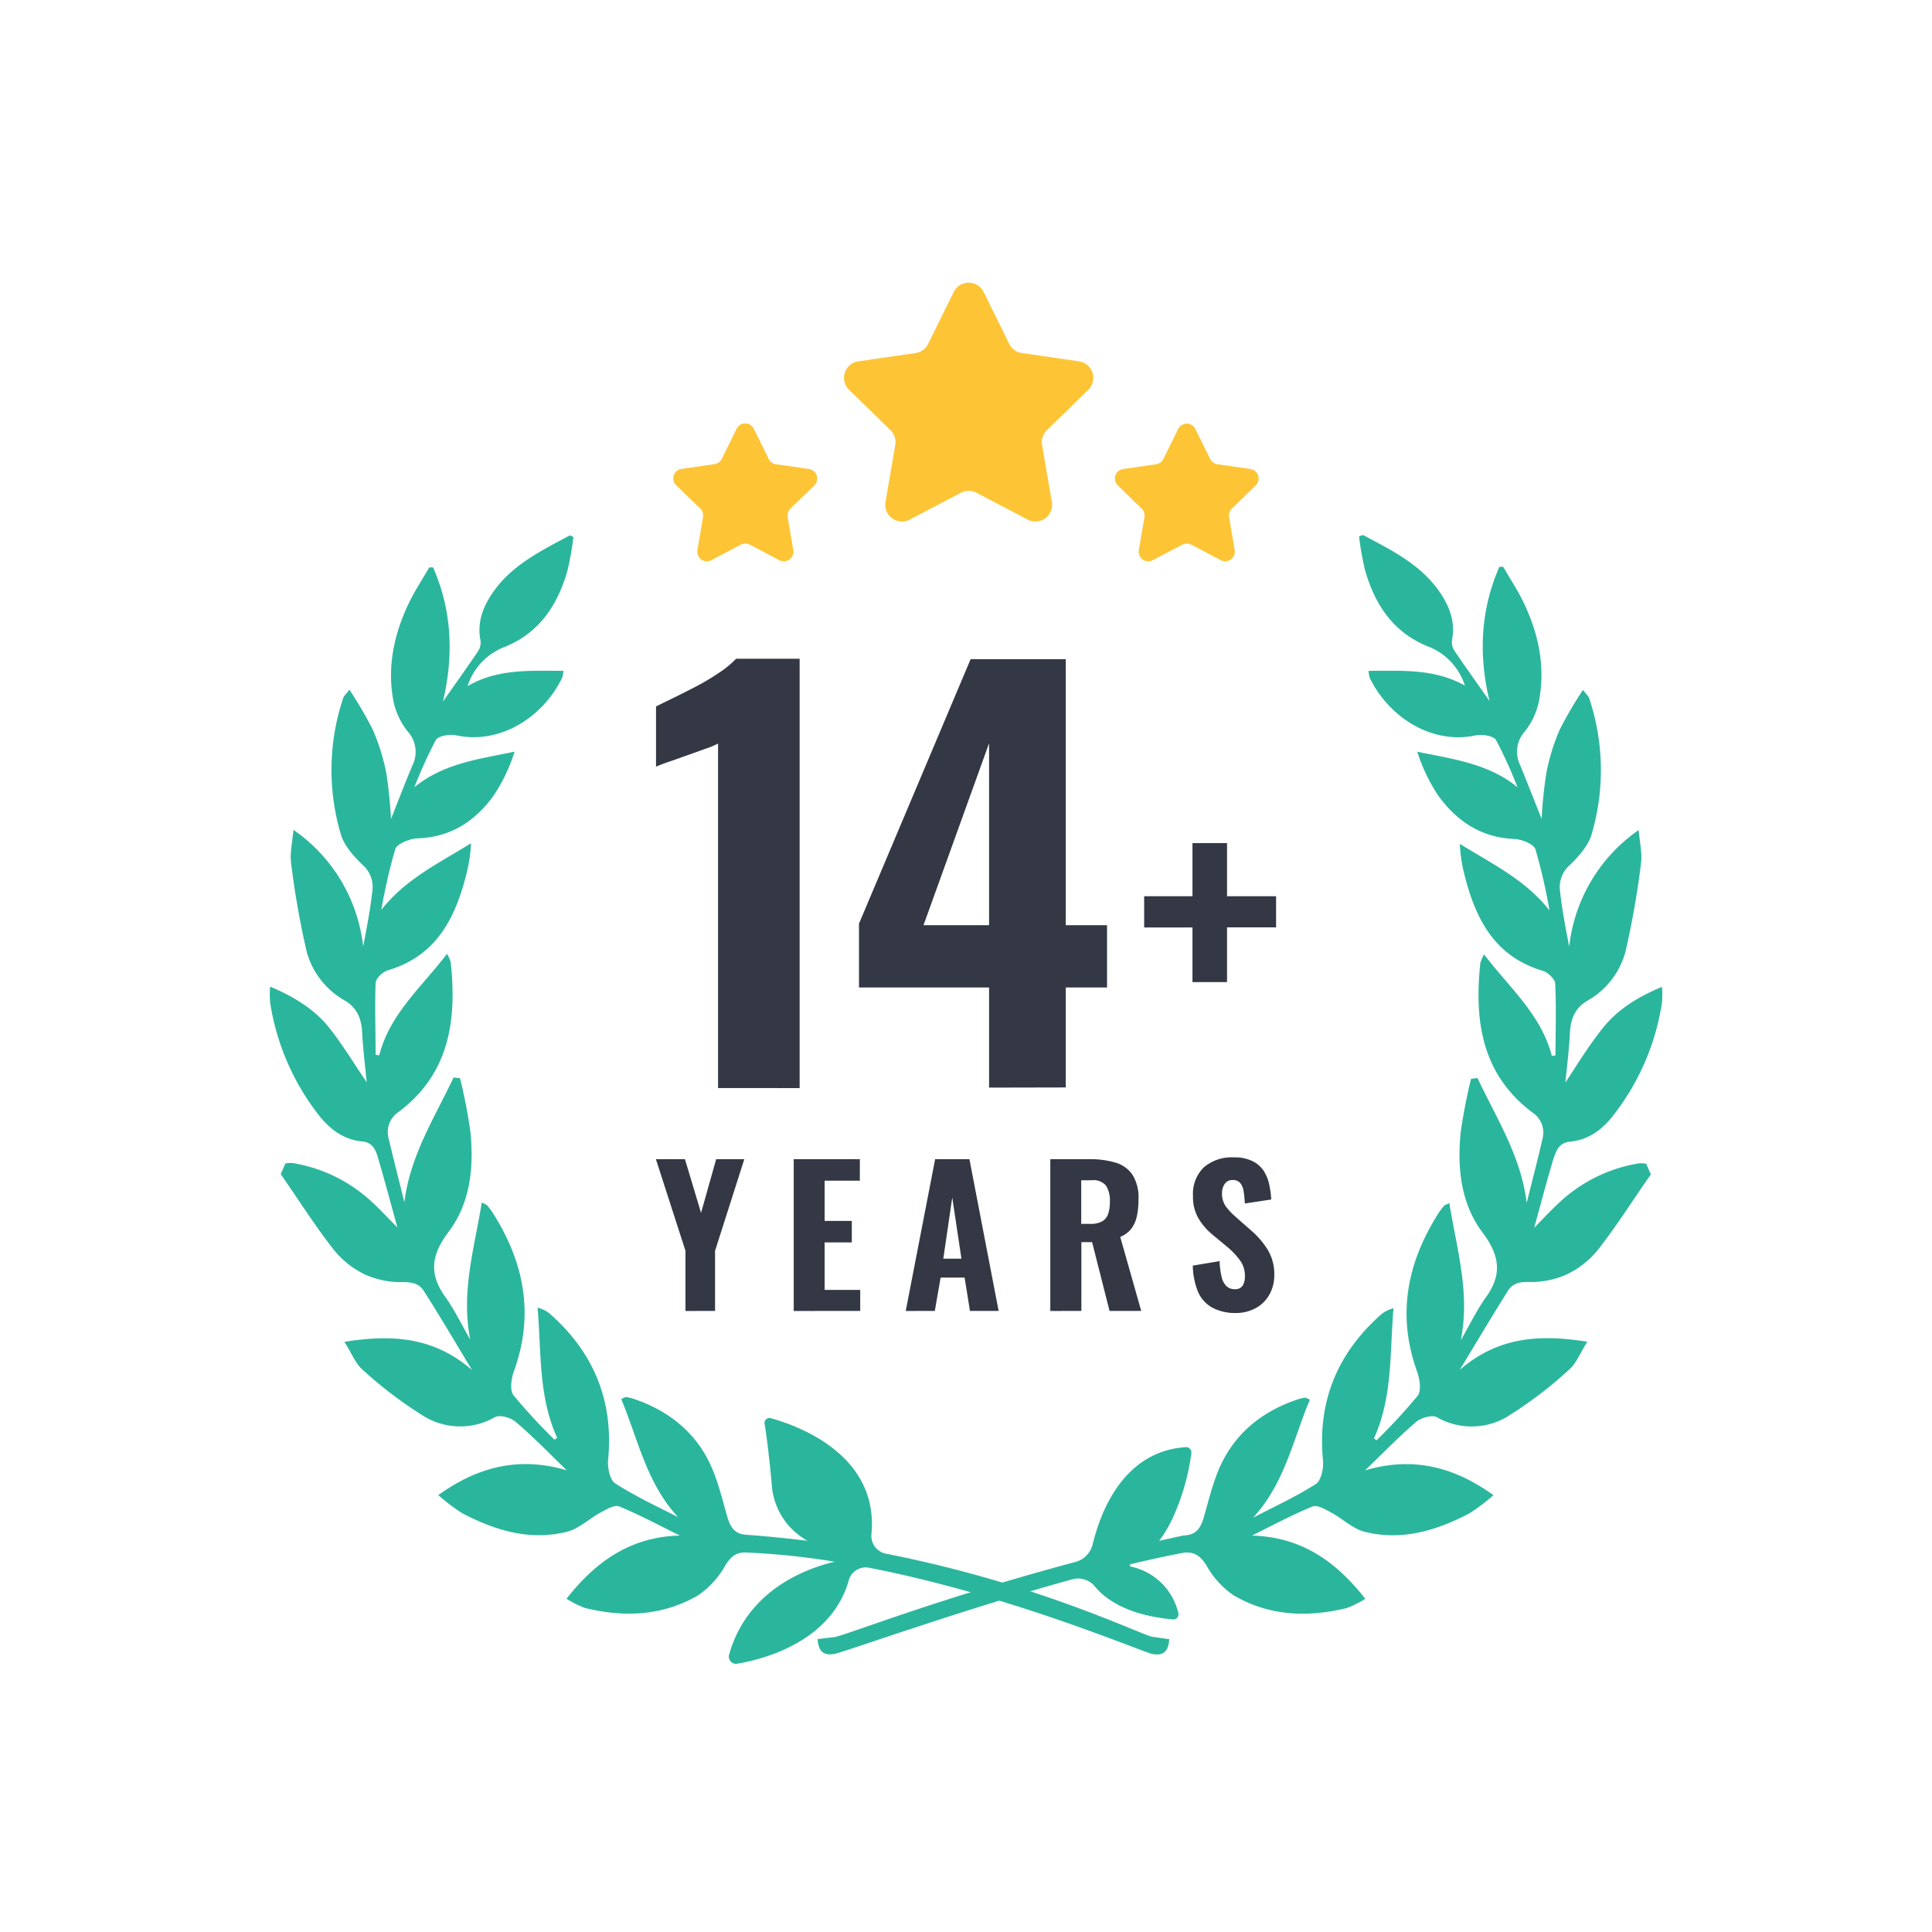
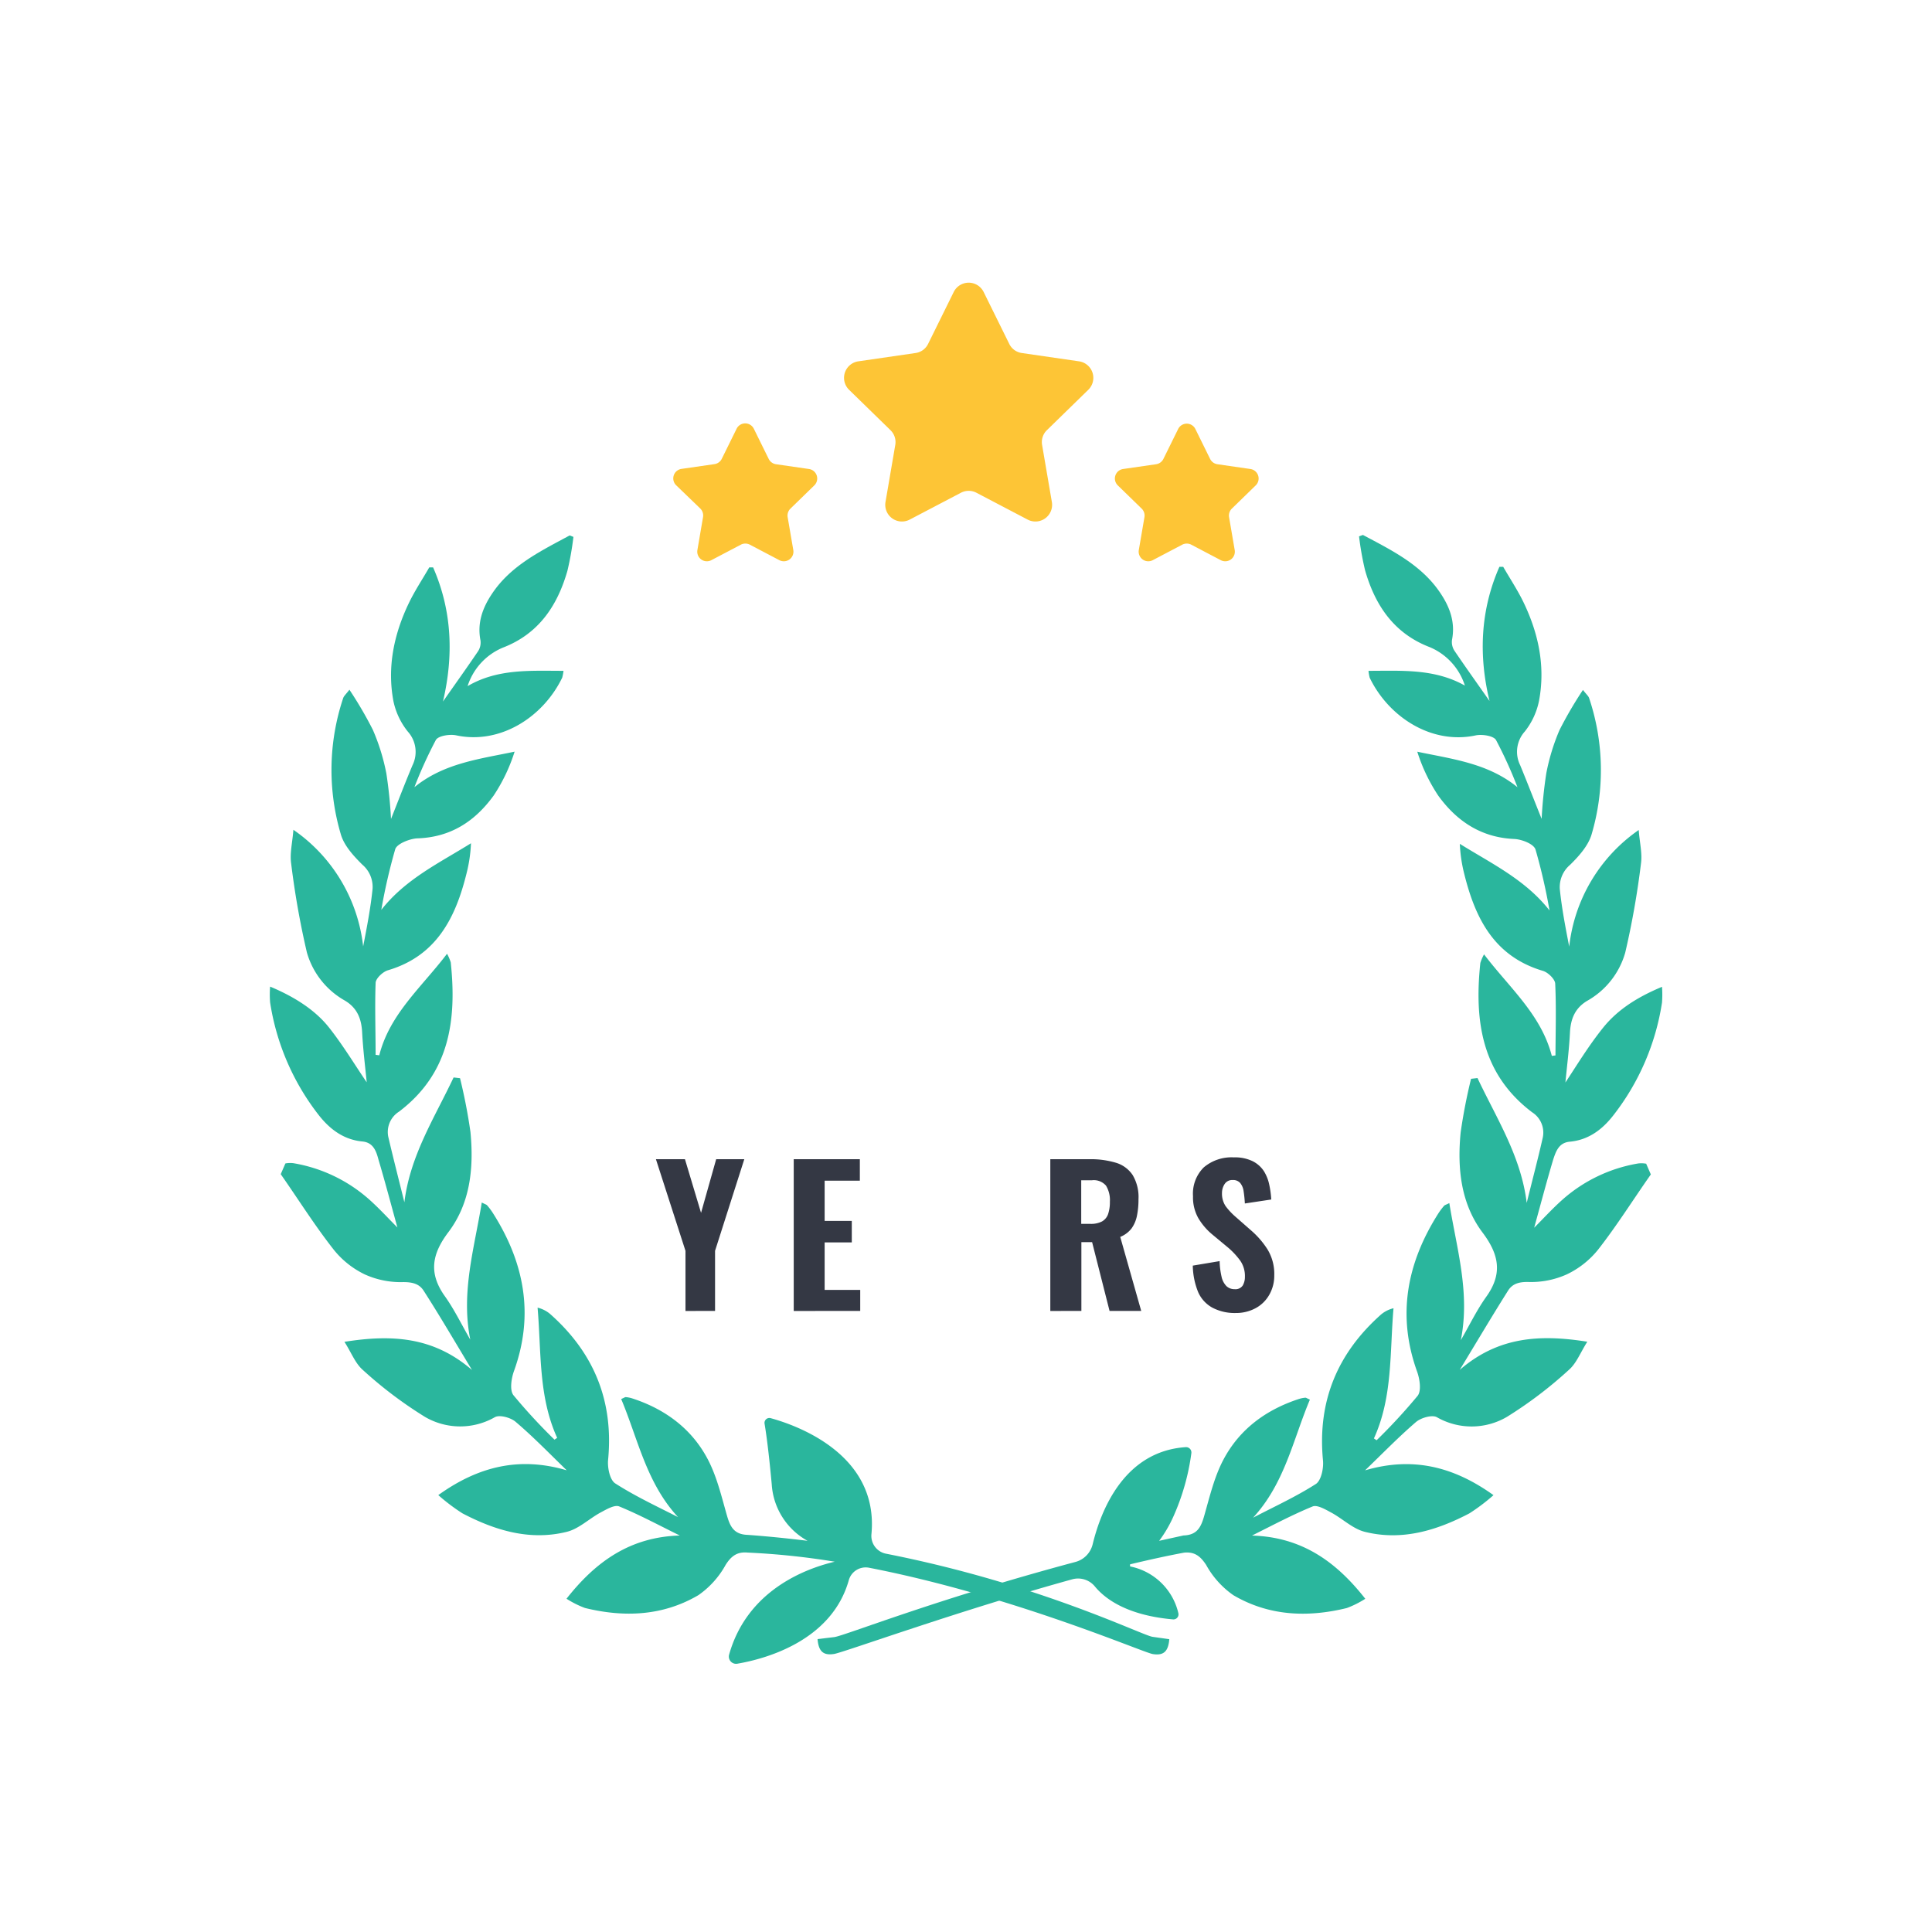
<svg xmlns="http://www.w3.org/2000/svg" id="Layer_1" data-name="Layer 1" viewBox="0 0 360 360">
  <defs>
    <style>.cls-1{fill:#fdc536;}.cls-2{fill:#2ab69d;}.cls-3{fill:#343844;}</style>
  </defs>
  <title>Website_SocialAdvertising_Icons</title>
  <path class="cls-1" d="M183.29,54.41l4.77,9.67a3.08,3.08,0,0,0,2.34,1.7l10.67,1.55a3.11,3.11,0,0,1,1.72,5.3l-7.72,7.53a3.09,3.09,0,0,0-.89,2.75L196,93.54a3.11,3.11,0,0,1-4.51,3.28l-9.54-5a3.1,3.1,0,0,0-2.9,0l-9.54,5A3.11,3.11,0,0,1,165,93.54l1.82-10.63a3.09,3.09,0,0,0-.89-2.75l-7.72-7.53a3.11,3.11,0,0,1,1.72-5.3l10.67-1.55a3.08,3.08,0,0,0,2.34-1.7l4.77-9.67A3.11,3.11,0,0,1,183.29,54.41Z" />
  <path class="cls-1" d="M222.73,79.92l2.75,5.58a1.81,1.81,0,0,0,1.35,1l6.15.89a1.79,1.79,0,0,1,1,3.06l-4.45,4.33a1.81,1.81,0,0,0-.51,1.59l1.05,6.13a1.79,1.79,0,0,1-2.6,1.88l-5.5-2.89a1.82,1.82,0,0,0-1.67,0l-5.5,2.89a1.79,1.79,0,0,1-2.6-1.88l1.05-6.13a1.81,1.81,0,0,0-.51-1.59l-4.45-4.33a1.79,1.79,0,0,1,1-3.06l6.15-.89a1.81,1.81,0,0,0,1.35-1l2.75-5.58A1.79,1.79,0,0,1,222.73,79.92Z" />
  <path class="cls-1" d="M140.48,79.92l2.75,5.58a1.81,1.81,0,0,0,1.35,1l6.15.89a1.79,1.79,0,0,1,1,3.06l-4.45,4.33a1.81,1.81,0,0,0-.51,1.59l1.05,6.13a1.79,1.79,0,0,1-2.6,1.88l-5.5-2.89a1.82,1.82,0,0,0-1.67,0l-5.5,2.89a1.79,1.79,0,0,1-2.6-1.88L131,96.35a1.81,1.81,0,0,0-.51-1.59L126,90.43a1.79,1.79,0,0,1,1-3.06l6.15-.89a1.81,1.81,0,0,0,1.35-1l2.75-5.58A1.79,1.79,0,0,1,140.48,79.92Z" />
  <path class="cls-2" d="M292.49,212.74c3.55-.32,6.14-2.32,8.2-5a45.25,45.25,0,0,0,9-20.92,19.09,19.09,0,0,0,0-2.94c-4.5,1.88-8.24,4.2-11,7.65s-4.89,7-7,10.18c.26-2.76.68-6,.85-9.31.13-2.54.93-4.54,3.19-5.9a15,15,0,0,0,7.11-9,156.66,156.66,0,0,0,2.93-16.58c.27-1.89-.24-3.88-.42-6.26a30.48,30.48,0,0,0-12.95,21.73c-.7-3.59-1.38-7.12-1.75-10.69a5.44,5.44,0,0,1,1.91-4.55c1.63-1.6,3.37-3.54,4-5.64a42.21,42.21,0,0,0-.45-25.43c-.13-.39-.52-.7-1.15-1.52a73,73,0,0,0-4.37,7.48,39,39,0,0,0-2.46,8.05,85.24,85.24,0,0,0-.87,8.49c-1.45-3.6-2.68-6.81-4-10a5.64,5.64,0,0,1,.86-6.27,13.47,13.47,0,0,0,2.66-5.75c1.2-6.41-.1-12.55-2.91-18.36-1.1-2.27-2.51-4.39-3.77-6.58l-.71,0c-3.56,8.11-3.89,16.51-1.84,25-2.19-3.13-4.42-6.24-6.56-9.4a3,3,0,0,1-.43-2c.64-3.25-.4-6.07-2.14-8.67-3.52-5.3-9.08-8-14.44-10.86-.09,0-.28.09-.74.25a55.05,55.05,0,0,0,1.12,6.32c1.87,6.54,5.39,11.78,12.06,14.33a11.57,11.57,0,0,1,6.54,7.16C267.29,124.56,261.21,125,255,125a8.81,8.81,0,0,0,.22,1.28c3.57,7.39,11.59,12.5,19.75,10.75,1.19-.25,3.32.07,3.79.86a81.54,81.54,0,0,1,4,8.8c-5.48-4.47-12.06-5.23-18.67-6.62a32.34,32.34,0,0,0,3.89,8.16c3.44,4.77,8,7.83,14.15,8.1,1.43.06,3.7.93,4,2a106.84,106.84,0,0,1,2.6,11.32c-4.52-5.76-10.82-8.74-16.71-12.41a27.16,27.16,0,0,0,.84,5.67c2.06,8.28,5.6,15.32,14.65,18,.94.28,2.24,1.53,2.28,2.38.21,4.45.07,8.91.05,13.37l-.68.09c-2-7.73-7.87-12.65-12.63-18.92a8.58,8.58,0,0,0-.69,1.6c-1.14,10.78.23,20.69,9.64,27.82a4.48,4.48,0,0,1,2,4.69c-.92,4.08-2,8.14-3,12.2-1.06-8.71-5.64-15.77-9.17-23.26l-1.2.14a102.15,102.15,0,0,0-1.94,10c-.64,6.6,0,13.2,4.07,18.63,3.12,4.14,3.77,7.72.69,12-1.8,2.53-3.16,5.38-4.73,8.08,1.77-8.83-.76-17-2.14-25.55-.64.32-.89.37-1,.53a12.81,12.81,0,0,0-1,1.32c-5.88,9.23-7.81,19-4,29.56.49,1.37.82,3.53.11,4.48a106.93,106.93,0,0,1-7.66,8.3l-.5-.34c3.52-7.72,2.94-16,3.65-24.26a5.72,5.72,0,0,0-2.3,1.15c-8.18,7.25-11.9,16.24-10.84,27.22.14,1.45-.34,3.74-1.33,4.38-3.72,2.38-7.77,4.23-11.7,6.28,5.91-6.41,7.46-14.58,10.59-22-.57-.25-.71-.37-.84-.36a5.57,5.57,0,0,0-1.15.22c-6.16,2-11.11,5.63-14.12,11.32-1.69,3.19-2.55,6.85-3.55,10.36-.6,2.13-1.27,3.69-3.89,3.77l-4.54,1a23.29,23.29,0,0,0,2.61-4.43A42.51,42.51,0,0,0,222,270.73a1,1,0,0,0-1-1.08c-11.51.74-15.85,11.73-17.4,18.11a4.5,4.5,0,0,1-3.22,3.29c-26,6.95-43,13.75-44.93,14l-3.11.37c.18,2.21,1,3.11,3.09,2.77,1.79-.29,23-8,44.41-13.92a4.06,4.06,0,0,1,4.18,1.35c2,2.43,6.18,5.39,14.55,6.13a.94.94,0,0,0,1-1.16,11.54,11.54,0,0,0-9-8.71c0-.46,0,.07,0-.39,3.47-.83,6.86-1.58,10.08-2.18,1.9-.18,3,.6,4.11,2.31a16.64,16.64,0,0,0,5.06,5.62c6.6,3.88,13.82,4.19,21.15,2.39a18,18,0,0,0,3.43-1.72c-5.49-7-11.9-11.51-21.11-11.78,4-2,7.56-3.89,11.29-5.42.85-.35,2.35.53,3.41,1.1,2.16,1.15,4.08,3.07,6.35,3.63,6.89,1.71,13.35-.25,19.45-3.44a36.19,36.19,0,0,0,4.5-3.4c-7.55-5.42-15.21-7.19-23.93-4.62,3.32-3.2,6.27-6.24,9.48-9,.93-.8,3-1.39,3.89-.91a13,13,0,0,0,13.07-.06,77.47,77.47,0,0,0,11.52-8.74c1.42-1.22,2.16-3.23,3.45-5.26-8.87-1.41-16.61-.94-23.77,5.25,3.25-5.35,6.06-10.1,9-14.76.8-1.27,2-1.66,3.8-1.62a16.22,16.22,0,0,0,7.15-1.42,16.65,16.65,0,0,0,5.84-4.62c3.51-4.49,6.55-9.35,9.82-14l-.87-2a4.87,4.87,0,0,0-1.47-.05,28.33,28.33,0,0,0-14.22,6.83c-1.84,1.65-3.52,3.49-5.18,5.15,1.16-4.18,2.27-8.42,3.52-12.62C289.9,214.6,290.43,212.93,292.49,212.74Z" />
  <path class="cls-2" d="M214.78,305c-1.89-.23-21.05-9.86-49.68-15.49a3.38,3.38,0,0,1-2.72-3.64c1.42-14.92-14-20.31-18.79-21.62a.91.91,0,0,0-1.13,1c.28,1.65.76,5,1.34,11.31a12.94,12.94,0,0,0,6.68,10.55c-3.62-.45-7.35-.83-11.18-1.11-2.62-.08-3.29-1.64-3.89-3.77-1-3.51-1.86-7.17-3.55-10.36-3-5.69-8-9.35-14.12-11.32a5.57,5.57,0,0,0-1.15-.22c-.13,0-.27.11-.84.36,3.13,7.44,4.68,15.61,10.59,22-3.93-2-8-3.9-11.7-6.28-1-.64-1.47-2.93-1.33-4.38,1.06-11-2.66-20-10.84-27.22a5.72,5.72,0,0,0-2.3-1.15c.71,8.24.13,16.54,3.65,24.26l-.5.34a106.93,106.93,0,0,1-7.66-8.3c-.71-.95-.38-3.11.11-4.48,3.83-10.58,1.9-20.33-4-29.56a12.81,12.81,0,0,0-1-1.32c-.14-.16-.39-.21-1-.53-1.38,8.53-3.91,16.72-2.14,25.55-1.57-2.7-2.93-5.55-4.73-8.08-3.08-4.31-2.43-7.89.69-12,4.08-5.43,4.71-12,4.07-18.63a102.15,102.15,0,0,0-1.94-10l-1.2-.14c-3.53,7.49-8.11,14.55-9.17,23.26-1-4.06-2.05-8.12-3-12.2a4.48,4.48,0,0,1,2-4.69c9.41-7.13,10.78-17,9.64-27.82a8.58,8.58,0,0,0-.69-1.6c-4.76,6.27-10.67,11.19-12.63,18.92l-.68-.09c0-4.46-.16-8.92,0-13.37,0-.85,1.34-2.1,2.28-2.38,9-2.65,12.59-9.69,14.65-18a27.16,27.16,0,0,0,.84-5.67c-5.89,3.67-12.19,6.65-16.71,12.41a106.84,106.84,0,0,1,2.6-11.32c.34-1,2.61-1.89,4-2C84,156.05,88.54,153,92,148.22a32.34,32.34,0,0,0,3.89-8.16c-6.61,1.39-13.19,2.15-18.67,6.62a81.54,81.54,0,0,1,4-8.8c.47-.79,2.6-1.11,3.79-.86,8.16,1.75,16.18-3.36,19.75-10.75A8.81,8.81,0,0,0,105,125c-6.2,0-12.28-.43-17.87,2.85a11.57,11.57,0,0,1,6.54-7.16c6.67-2.55,10.19-7.79,12.06-14.33a55.05,55.05,0,0,0,1.12-6.32c-.46-.16-.65-.3-.74-.25-5.36,2.9-10.92,5.56-14.44,10.86-1.74,2.6-2.78,5.42-2.14,8.67a3,3,0,0,1-.43,2c-2.14,3.16-4.37,6.27-6.56,9.4,2-8.49,1.72-16.89-1.84-25l-.71,0c-1.26,2.19-2.67,4.31-3.77,6.58-2.81,5.81-4.11,12-2.91,18.36A13.47,13.47,0,0,0,76,136.33a5.64,5.64,0,0,1,.86,6.27c-1.33,3.16-2.56,6.37-4,10a85.24,85.24,0,0,0-.87-8.49A39,39,0,0,0,69.48,136a73,73,0,0,0-4.37-7.48c-.63.82-1,1.13-1.15,1.52a42.21,42.21,0,0,0-.45,25.43c.61,2.1,2.35,4,4,5.64a5.44,5.44,0,0,1,1.91,4.55c-.37,3.57-1.05,7.1-1.75,10.69a30.48,30.48,0,0,0-13-21.73c-.18,2.38-.69,4.37-.42,6.26a156.66,156.66,0,0,0,2.93,16.58,15,15,0,0,0,7.11,9c2.26,1.36,3.06,3.36,3.19,5.9.17,3.28.59,6.55.85,9.31-2.15-3.15-4.37-6.85-7-10.18s-6.51-5.77-11-7.65a19.09,19.09,0,0,0,0,2.94,45.25,45.25,0,0,0,9,20.92c2.06,2.66,4.65,4.66,8.2,5,2.06.19,2.59,1.86,3,3.4,1.25,4.2,2.36,8.44,3.52,12.62-1.66-1.66-3.34-3.5-5.18-5.15a28.33,28.33,0,0,0-14.22-6.83,4.87,4.87,0,0,0-1.47.05l-.87,2c3.27,4.67,6.31,9.53,9.82,14A16.65,16.65,0,0,0,68,237.48a16.22,16.22,0,0,0,7.15,1.42c1.76,0,3,.35,3.8,1.62,3,4.66,5.76,9.41,9,14.76-7.16-6.19-14.9-6.66-23.77-5.25,1.29,2,2,4,3.45,5.26A77.47,77.47,0,0,0,79.16,264a13,13,0,0,0,13.07.06c.92-.48,3,.11,3.89.91,3.21,2.73,6.16,5.77,9.48,9-8.72-2.57-16.38-.8-23.93,4.62a36.19,36.19,0,0,0,4.5,3.4c6.1,3.19,12.56,5.15,19.45,3.44,2.27-.56,4.19-2.48,6.35-3.63,1.06-.57,2.56-1.45,3.41-1.1,3.73,1.53,7.3,3.46,11.29,5.42-9.21.27-15.62,4.8-21.11,11.78a18,18,0,0,0,3.43,1.72c7.33,1.8,14.55,1.49,21.15-2.39a16.64,16.64,0,0,0,5.06-5.62c1.07-1.71,2.21-2.49,4.11-2.31A138.89,138.89,0,0,1,155.54,291c-5.53,1.31-16.31,5.36-19.68,17.31a1.35,1.35,0,0,0,1.52,1.7c4.92-.84,17.55-4.08,20.78-15.56a3.27,3.27,0,0,1,3.75-2.33c26.86,5.23,51,15.78,52.89,16.09,2.09.34,2.9-.56,3.08-2.77Z" />
  <path class="cls-3" d="M127.73,244.28v-11.2L122.22,216h5.41l3,10,2.82-10h5.24l-5.45,17.07v11.2Z" />
  <path class="cls-3" d="M147.9,244.28V216h12.32v4h-6.56v7.5h5.06v4h-5.06v8.86h6.63v3.91Z" />
-   <path class="cls-3" d="M168.77,244.28,174.25,216h6.39l5.44,28.27h-5.34l-1-6.21h-4.47l-1.08,6.21Zm7-9.74h3.38l-1.71-11.41Z" />
  <path class="cls-3" d="M195.71,244.28V216H203a16.34,16.34,0,0,1,4.9.65,5.72,5.72,0,0,1,3.14,2.28,8,8,0,0,1,1.1,4.54,15,15,0,0,1-.29,3.09,6.09,6.09,0,0,1-1,2.34,5.09,5.09,0,0,1-2.11,1.58l3.91,13.79h-5.9l-3.25-12.81h-2v12.81Zm5.76-16.23h1.68a4.47,4.47,0,0,0,2.19-.45,2.52,2.52,0,0,0,1.14-1.38,6.89,6.89,0,0,0,.33-2.29,5.18,5.18,0,0,0-.72-3,3,3,0,0,0-2.67-1h-1.95Z" />
  <path class="cls-3" d="M230.26,244.66a8.93,8.93,0,0,1-4.36-1,6.1,6.1,0,0,1-2.64-2.89,13.65,13.65,0,0,1-1-4.94l5-.84a14.57,14.57,0,0,0,.36,2.91,3.58,3.58,0,0,0,.91,1.75,2.16,2.16,0,0,0,1.52.57,1.62,1.62,0,0,0,1.52-.69,3.15,3.15,0,0,0,.4-1.61,5,5,0,0,0-.86-3,14.21,14.21,0,0,0-2.25-2.43L225.86,230a11.74,11.74,0,0,1-2.56-3,7.85,7.85,0,0,1-1-4.11,6.89,6.89,0,0,1,2-5.36,8,8,0,0,1,5.61-1.87,7.53,7.53,0,0,1,3.48.7,5.38,5.38,0,0,1,2.12,1.87,7.74,7.74,0,0,1,1,2.54,17.48,17.48,0,0,1,.37,2.74l-4.92.74a21.38,21.38,0,0,0-.23-2.27,3.06,3.06,0,0,0-.63-1.54,1.74,1.74,0,0,0-1.41-.56,1.68,1.68,0,0,0-1.5.75,3,3,0,0,0-.49,1.66,4.18,4.18,0,0,0,.68,2.46,12.49,12.49,0,0,0,1.87,2l2.86,2.51a16.21,16.21,0,0,1,3.05,3.51,8.78,8.78,0,0,1,1.28,4.87,7.12,7.12,0,0,1-.91,3.59,6.43,6.43,0,0,1-2.53,2.51A7.66,7.66,0,0,1,230.26,244.66Z" />
-   <path class="cls-3" d="M222.2,183V172.82h-9V167h9v-9.9h6.44V167h9.14v5.8h-9.14V183Z" />
-   <path class="cls-3" d="M133.8,202.74V138.55a16.07,16.07,0,0,1-2.42,1l-3.31,1.18c-1.18.43-2.3.83-3.36,1.19s-1.87.67-2.47.94V131.64c.79-.4,1.86-.92,3.21-1.58s2.78-1.38,4.3-2.17a43.06,43.06,0,0,0,4.29-2.57,18.39,18.39,0,0,0,3.12-2.57H149v80Z" />
-   <path class="cls-3" d="M184.3,202.66V184H160.06V172.11l20.8-49.28h17.73V172.4h7.69V184h-7.69v18.63ZM172.08,172.4H184.3V138.5Z" />
</svg>